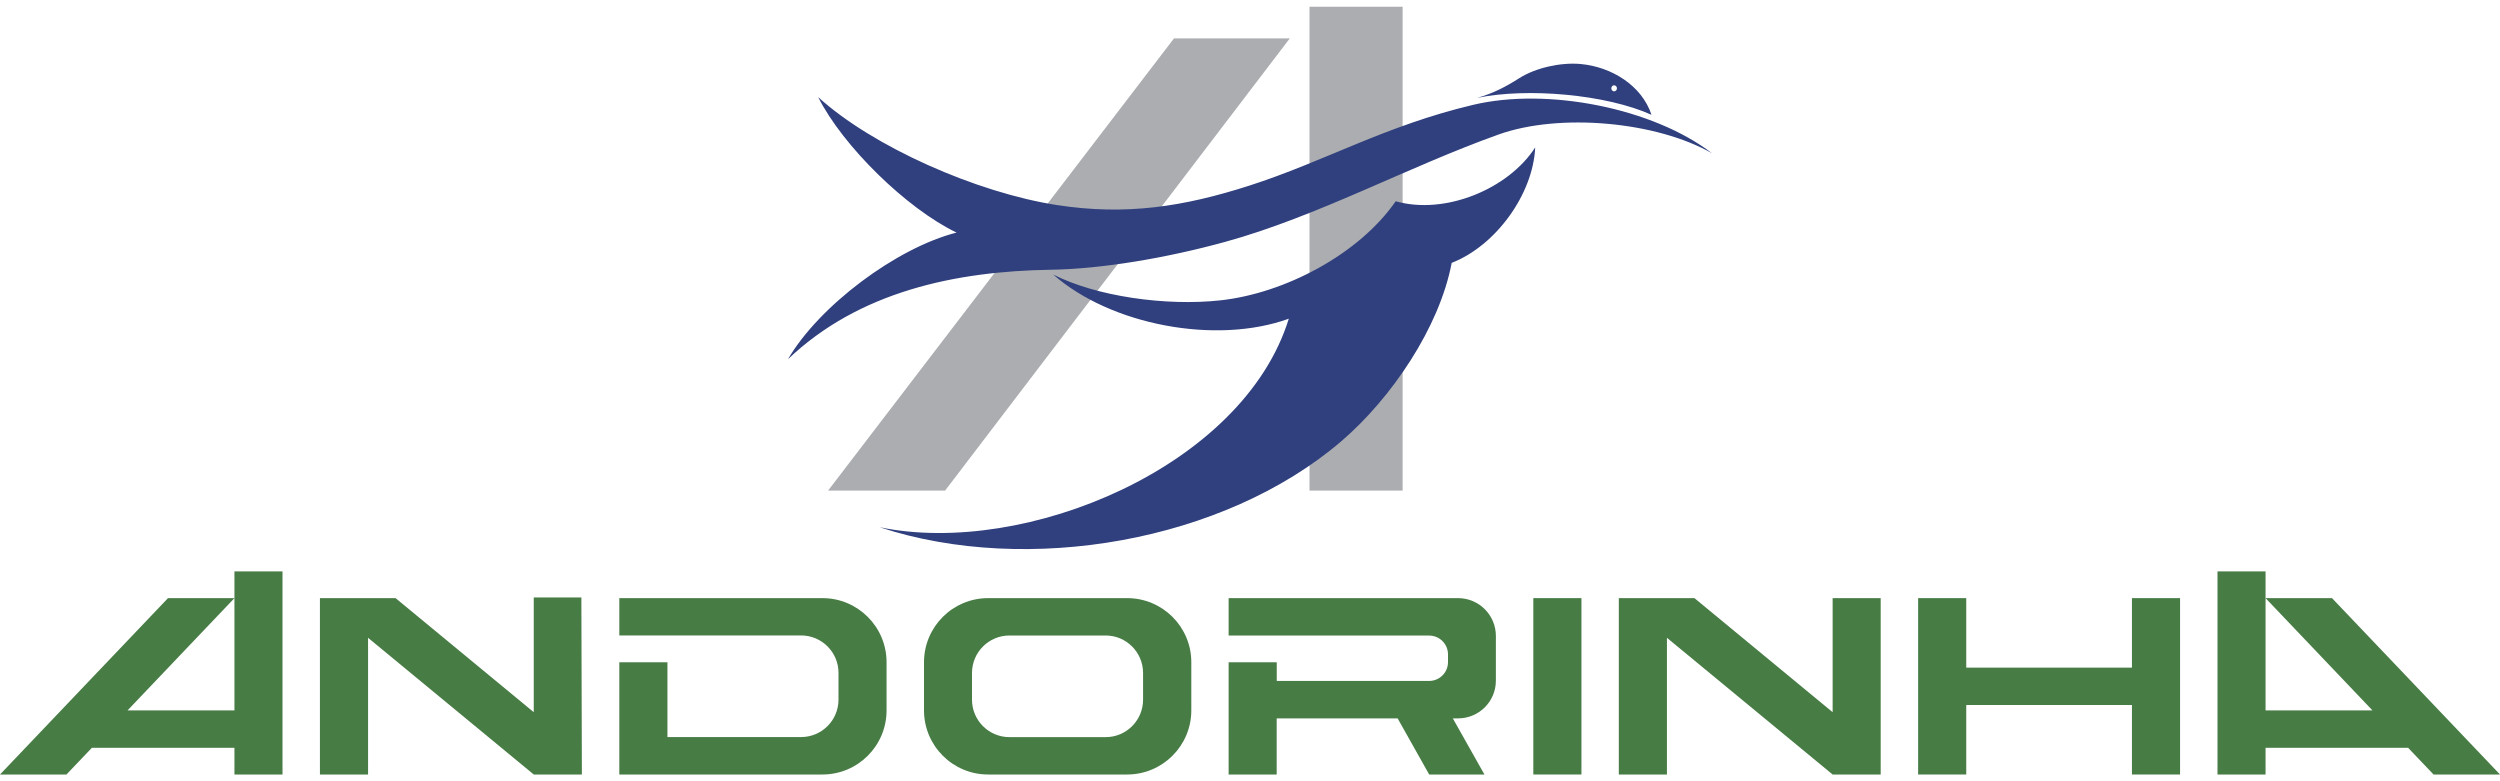
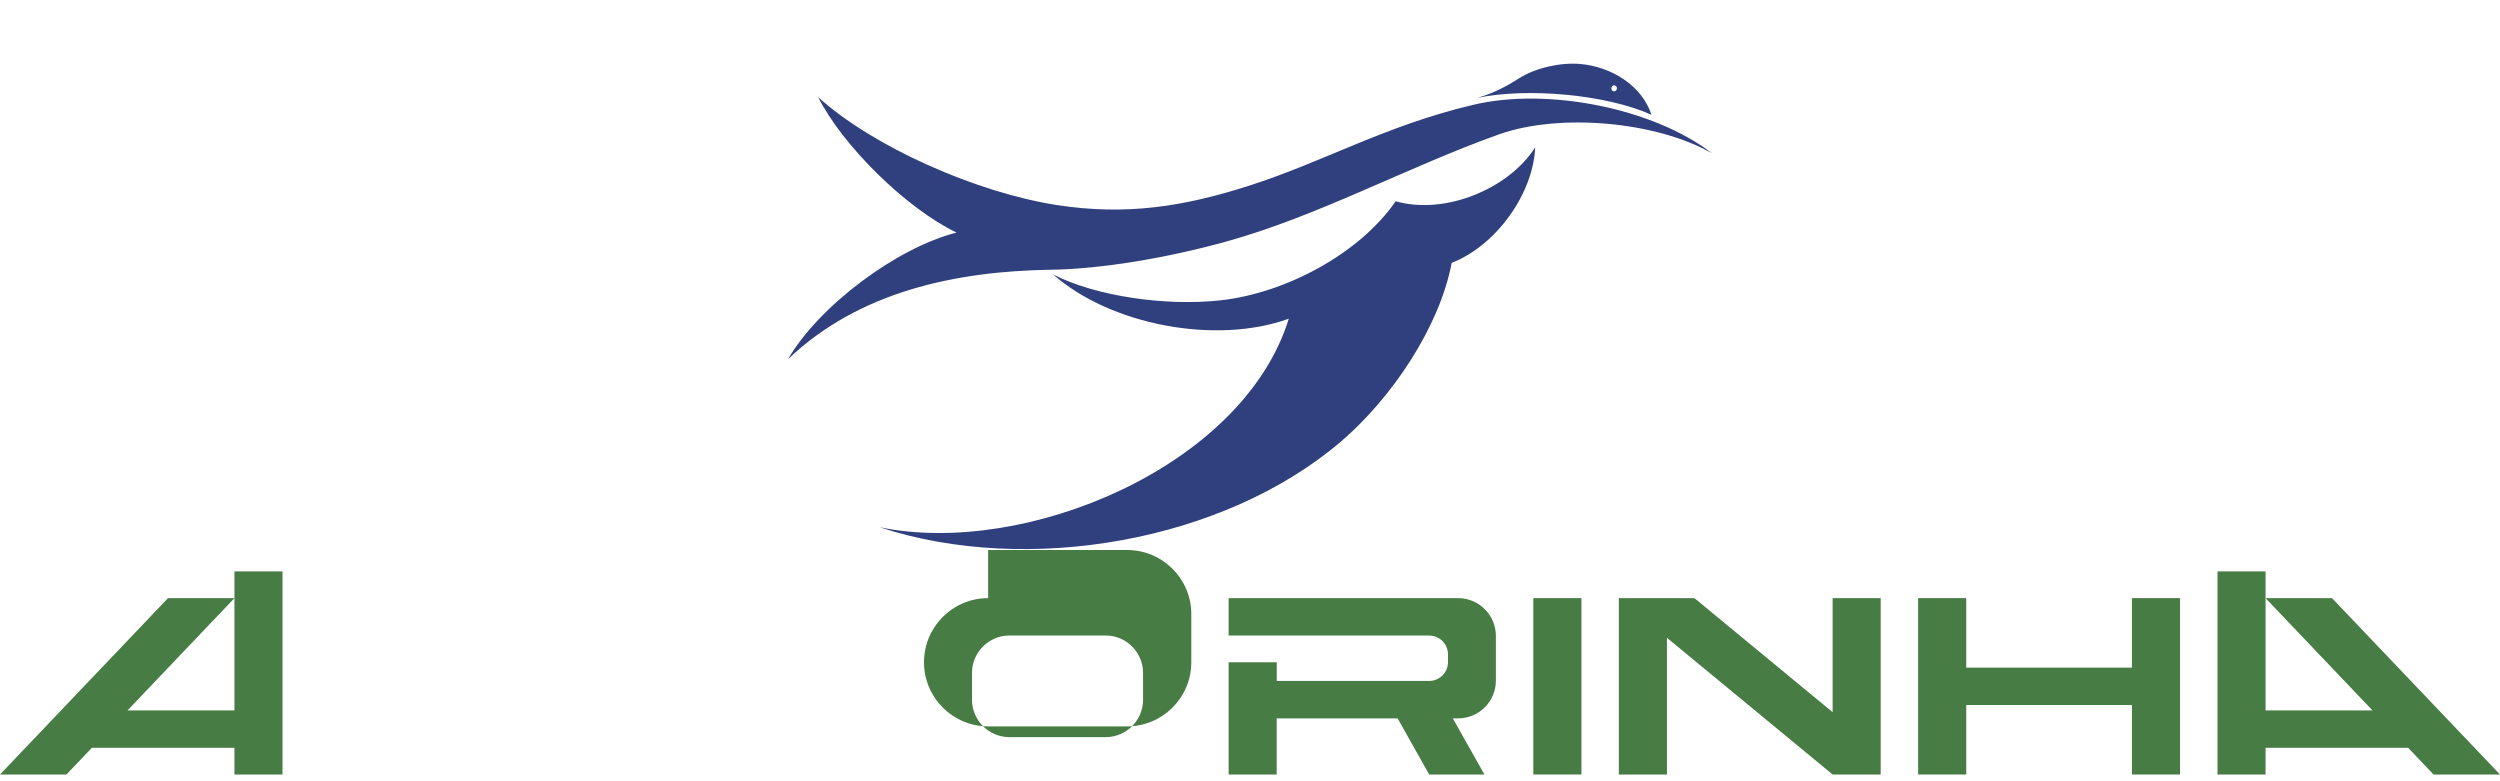
<svg xmlns="http://www.w3.org/2000/svg" id="Camada_1" data-name="Camada 1" viewBox="0 0 400 125" width="400" height="125">
  <defs>
    <style>
      .cls-1, .cls-2 {
        fill: #477c45;
      }

      .cls-2, .cls-3 {
        fill-rule: evenodd;
      }

      .cls-3 {
        fill: #30407e;
      }

      .cls-4 {
        fill: #abadb0;
      }
    </style>
  </defs>
  <g id="Layer_1" data-name="Layer 1">
    <g>
      <g>
-         <path class="cls-2" d="M99.09,101.69v-5.99h32.5c5.67,0,10.26,4.6,10.26,10.26v7.7c0,5.67-4.59,10.26-10.26,10.26h-32.5v-17.96h7.7v11.97h21.38c3.31,0,5.99-2.68,5.99-5.99v-4.28c0-3.31-2.68-5.99-5.99-5.99h-29.08Z" />
-         <polygon class="cls-2" points="93.02 95.59 85.4 95.59 85.4 113.95 63.29 95.7 51.19 95.7 51.19 123.92 58.89 123.92 58.89 102.05 85.4 123.92 93.1 123.92 93.02 95.59" />
        <polygon class="cls-2" points="37.51 91.42 37.51 113.66 20.41 113.66 37.51 95.7 26.88 95.7 0 123.92 10.63 123.92 14.7 119.65 37.51 119.65 37.51 123.92 45.2 123.92 45.2 91.42 37.51 91.42" />
        <path class="cls-2" d="M204.28,123.92h-7.7v-17.96h7.7v2.99h24.38c1.67,0,3.02-1.35,3.02-3.02v-1.22c0-1.67-1.35-3.02-3.02-3.02h-32.08v-5.99h36.71c3.34,0,6.05,2.71,6.05,6.05v7.15c0,3.34-2.71,6.04-6.05,6.04h-.84l5.06,8.98h-8.84l-5.05-8.98h-19.35v8.98h0Z" />
-         <path class="cls-2" d="M176.91,117.94c3.3,0,5.98-2.68,5.98-5.99v-4.28c0-3.3-2.68-5.99-5.98-5.99h-15.4c-3.3,0-5.99,2.68-5.99,5.99v4.28c0,3.3,2.68,5.99,5.99,5.99h15.4ZM158.1,95.7c-5.67,0-10.26,4.6-10.26,10.26v7.7c0,5.66,4.6,10.26,10.26,10.26h22.24c5.67,0,10.27-4.6,10.27-10.26v-7.7c0-5.67-4.6-10.26-10.27-10.26h-22.24Z" />
+         <path class="cls-2" d="M176.91,117.94c3.3,0,5.98-2.68,5.98-5.99v-4.28c0-3.3-2.68-5.99-5.98-5.99h-15.4c-3.3,0-5.99,2.68-5.99,5.99v4.28c0,3.3,2.68,5.99,5.99,5.99h15.4ZM158.1,95.7c-5.67,0-10.26,4.6-10.26,10.26c0,5.66,4.6,10.26,10.26,10.26h22.24c5.67,0,10.27-4.6,10.27-10.26v-7.7c0-5.67-4.6-10.26-10.27-10.26h-22.24Z" />
        <rect class="cls-1" x="245.33" y="95.7" width="7.7" height="28.22" />
        <polygon class="cls-2" points="348.81 123.92 341.11 123.92 341.11 112.8 314.6 112.8 314.6 123.92 306.9 123.92 306.9 95.7 314.6 95.7 314.6 106.82 341.11 106.82 341.11 95.7 348.81 95.7 348.81 123.92" />
        <polygon class="cls-2" points="400 123.92 389.37 123.92 385.3 119.65 362.49 119.65 362.49 123.92 354.8 123.92 354.8 91.42 362.49 91.42 362.49 113.66 379.59 113.66 362.49 95.7 373.12 95.7 400 123.92" />
        <polygon class="cls-2" points="300.91 95.7 293.22 95.7 293.22 113.95 271.11 95.7 259.01 95.7 259.01 123.92 266.71 123.92 266.71 102.05 293.22 123.92 300.91 123.92 300.91 95.7" />
      </g>
      <g>
-         <path class="cls-4" d="M187.84,6.14l-55.35,72.36h18.72L206.37,6.14h-18.53ZM224.42,1.08h-14.9v77.42h14.9V1.08Z" />
        <path class="cls-3" d="M258.71,14.13c.02.24-.21.49-.45.48-.25.02-.46-.25-.45-.48-.01-.23.2-.5.45-.48.24,0,.47.24.45.48M236.31,15.67c8.05-1.69,20.71-.56,27.93,2.7-1.57-4.75-6.47-7.69-11.35-8.13-3.21-.29-7.22.62-9.81,2.27-2.22,1.41-4.18,2.43-6.76,3.16M140.87,84.38c23.12,4.75,58-9.65,65.34-33.39-11.6,4.21-28.49,1.04-37.7-7.07,6.85,3.5,18.04,5.1,26.8,4.13,10.32-1.14,22.17-7.41,28-15.85,7.86,2.24,18.02-1.93,22.32-8.61-.33,7.48-6.3,15.72-13.36,18.47-1.97,10.38-9.67,21.68-17.65,28.53-18.84,16.14-50.23,21.49-73.75,13.81M239.8,21.51c-14.69,5.25-29,13.12-43.74,17.18-9.48,2.61-19.87,4.35-27.95,4.47-15.17.23-30.68,3.47-42.04,14.32,4.97-8.53,17.32-17.8,26.98-20.27-7.96-3.81-18.22-13.85-22.14-21.67,8.7,7.92,25.36,15.3,38.27,17.28,10.95,1.68,20.15.27,30.68-3.11,12.12-3.89,21.74-9.6,35.86-12.94,11.91-2.82,28.78.53,38.21,7.76-8.92-5.11-24.43-6.48-34.13-3.02" />
      </g>
    </g>
  </g>
</svg>